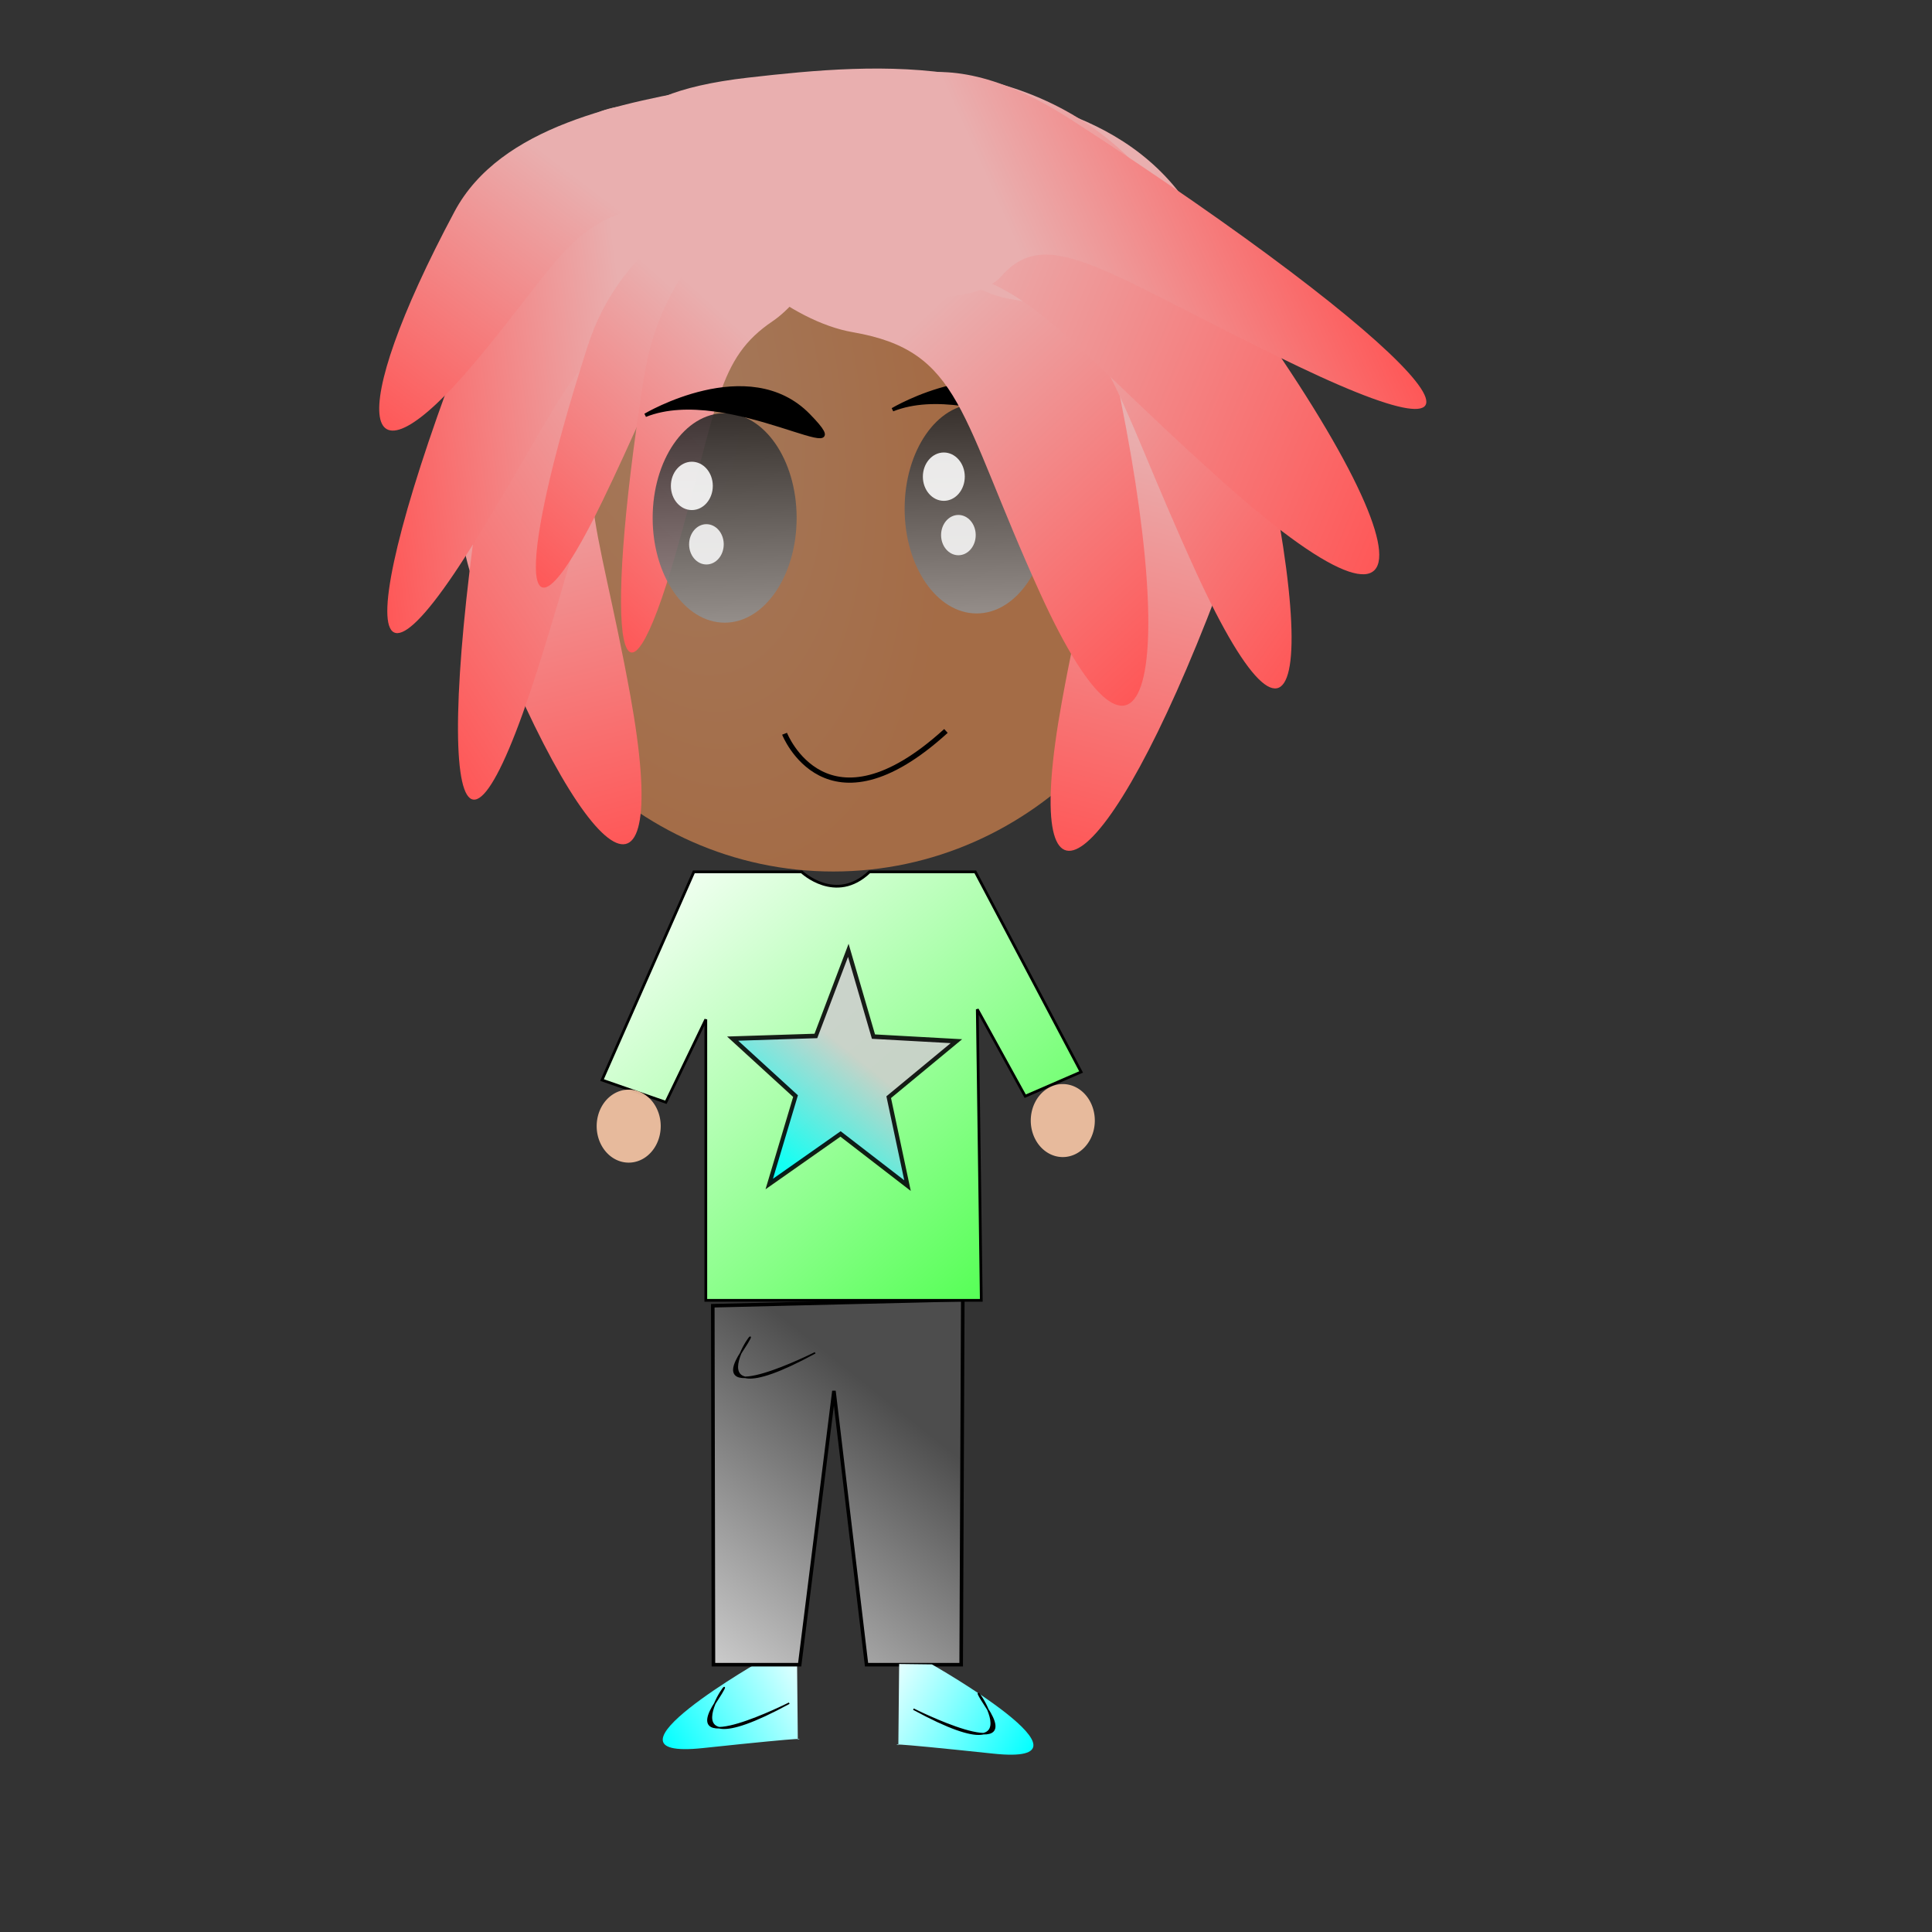
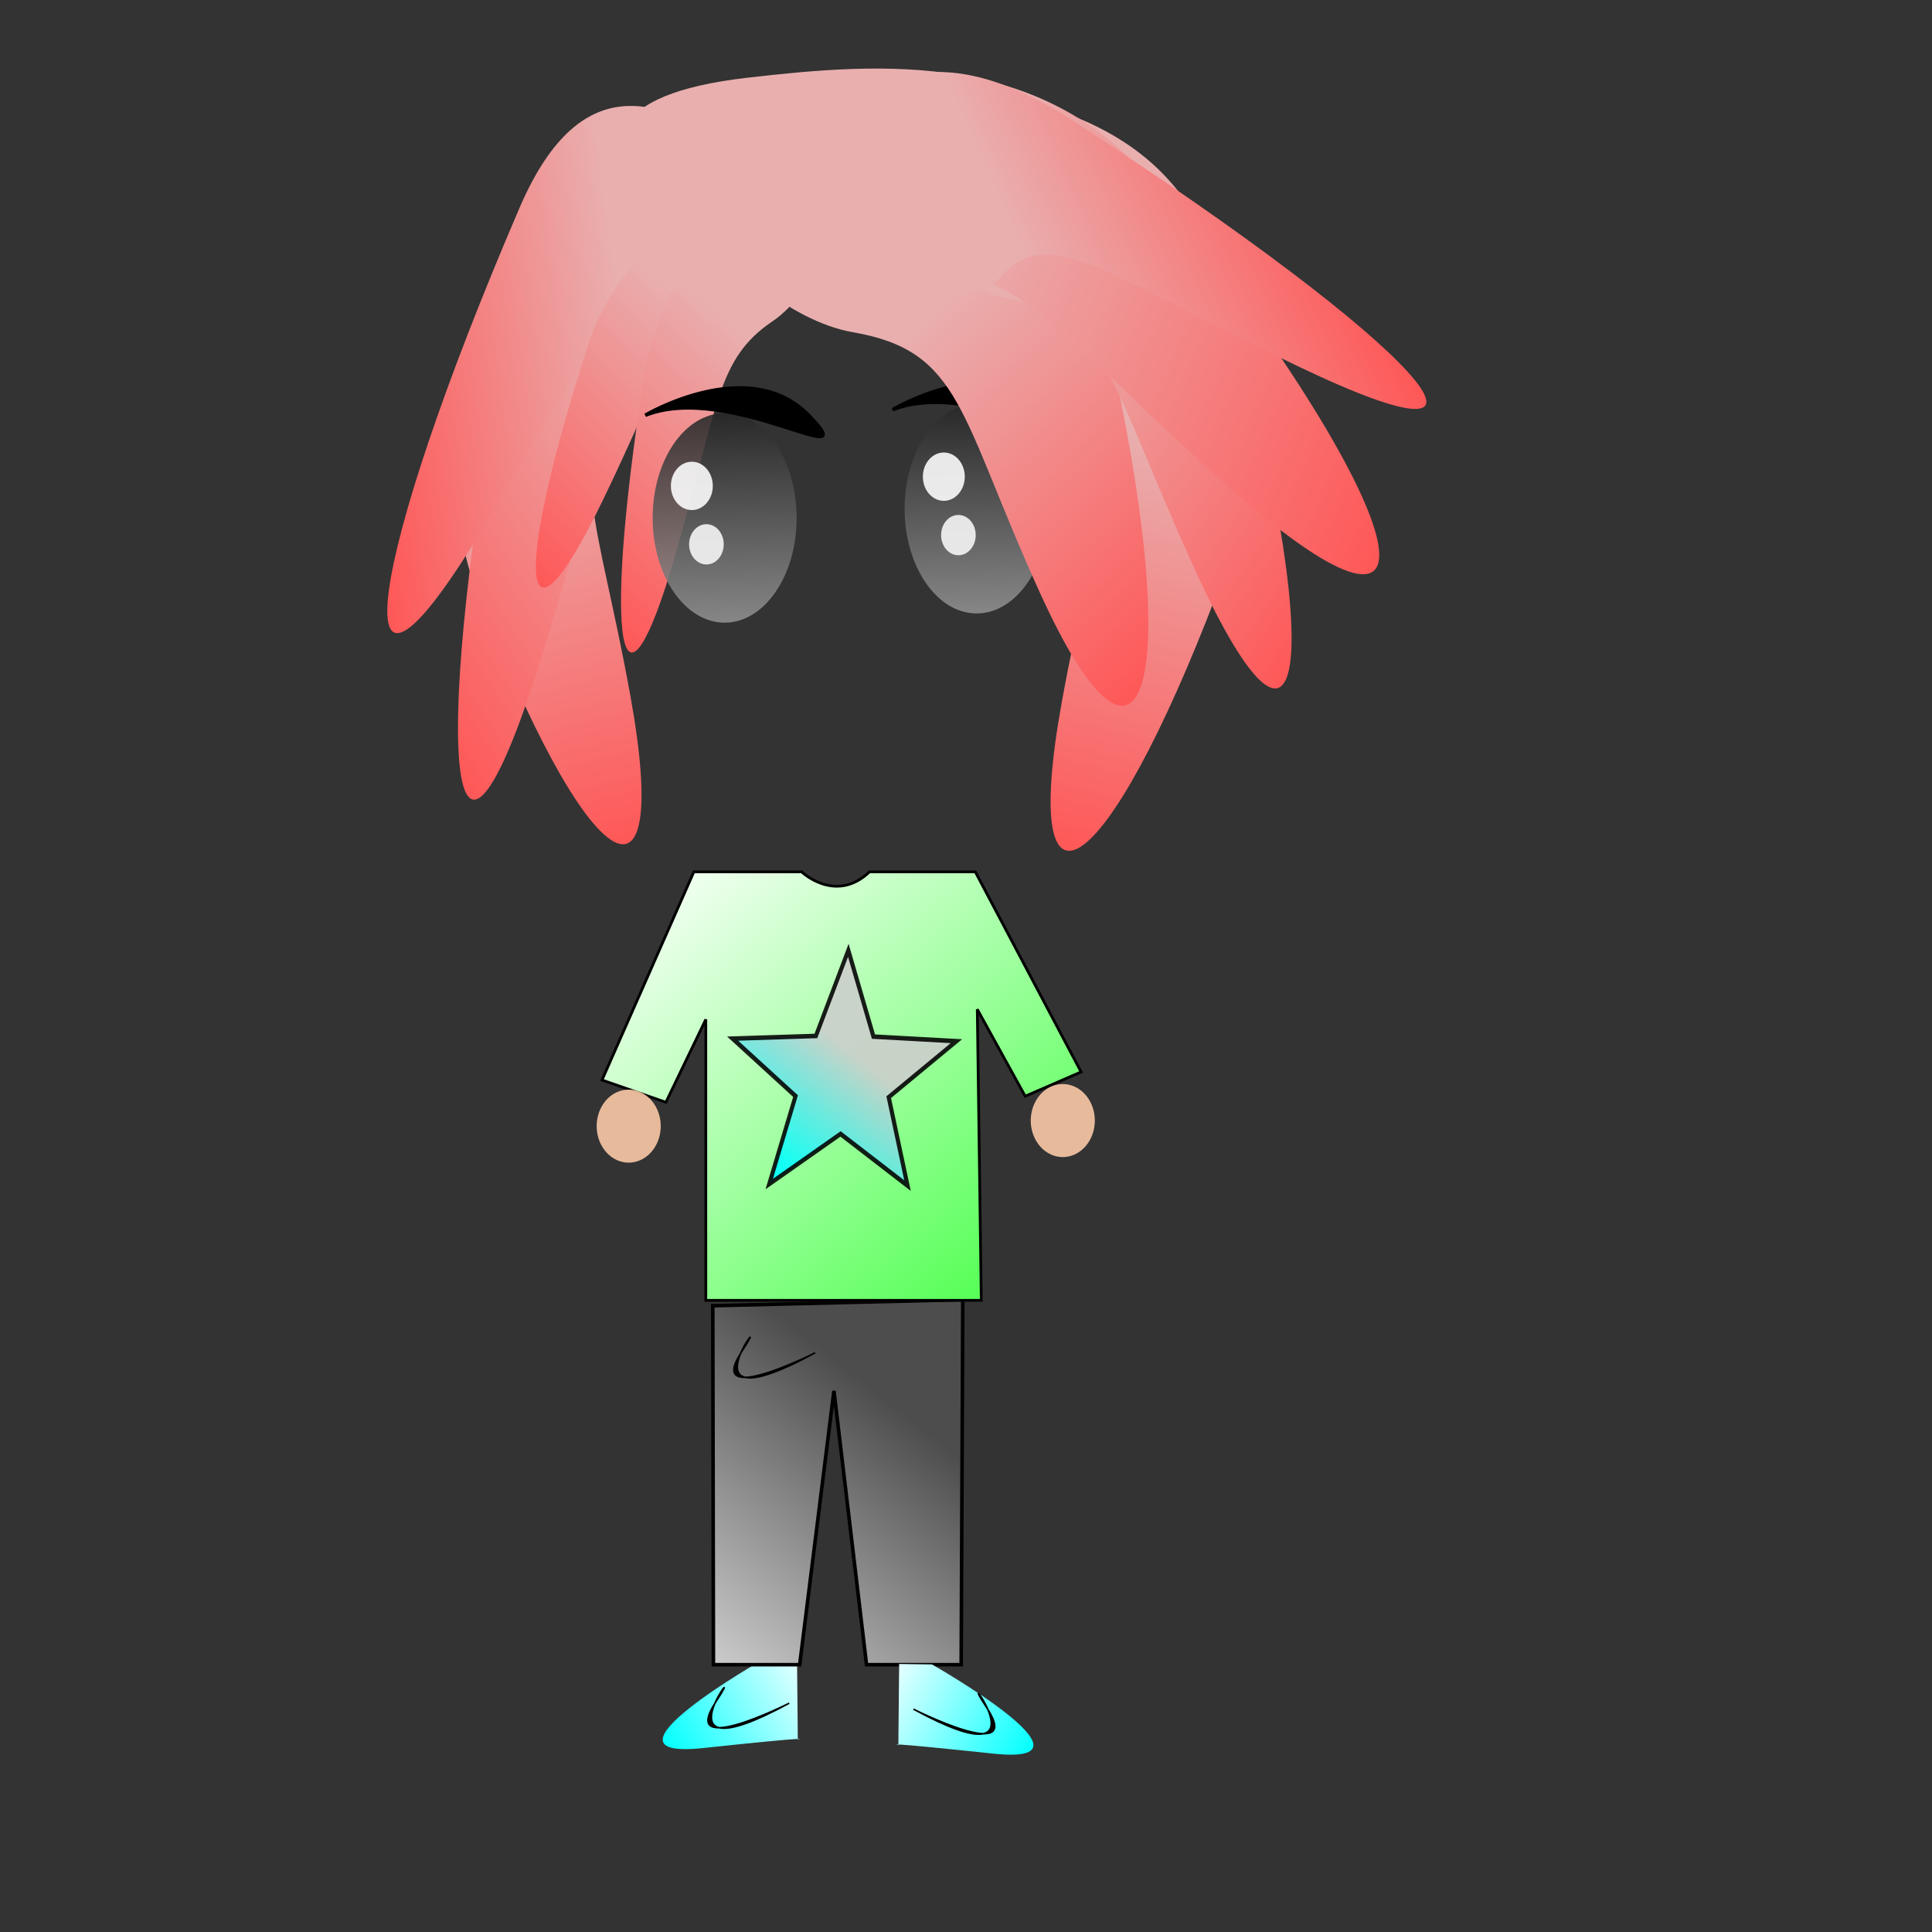
<svg xmlns="http://www.w3.org/2000/svg" xmlns:xlink="http://www.w3.org/1999/xlink" id="svg3753" viewBox="0 0 531.5 531.5" version="1.1">
  <rect x="0" y="0" width="531.5" height="531.5" fill="#333333" stroke="none" />
  <defs id="defs3755">
    <linearGradient id="linearGradient4446">
      <stop id="stop4448" stop-color="#0ff" offset="0" />
      <stop id="stop4450" stop-color="#fff" offset="1" />
    </linearGradient>
    <linearGradient id="linearGradient4311">
      <stop id="stop4313" stop-color="#e9afaf" offset="0" />
      <stop id="stop4315" stop-color="#f55" offset="1" />
    </linearGradient>
    <radialGradient id="radialGradient3823" gradientUnits="userSpaceOnUse" cy="6.476" cx="5.635" gradientTransform="matrix(.514 .96 -.628 .336 6.802 -.71)" r="3.667">
      <stop id="stop4281" stop-color="#ffb380" offset="0" />
      <stop id="stop4283" stop-color="#f95" offset="1" />
    </radialGradient>
    <linearGradient id="linearGradient3825" x1="-1.036" xlink:href="#linearGradient4311" gradientUnits="userSpaceOnUse" y1="1040.9" gradientTransform="matrix(22.992 3.661 -3.206 42.07 3657.8 -43068)" x2="-1.181" y2="1043.8" />
    <linearGradient id="linearGradient3827" x1="-1.036" xlink:href="#linearGradient4311" gradientUnits="userSpaceOnUse" y1="1040.9" gradientTransform="matrix(-22.992 3.661 3.206 42.07 -3220.2 -43070)" x2="-1.181" y2="1043.8" />
    <linearGradient id="linearGradient3829" x1="-92.47" gradientUnits="userSpaceOnUse" x2="-94.7" y1="241.47" y2="124.8">
      <stop id="stop4207" stop-color="#f9f9f9" offset="0" />
      <stop id="stop4209" offset="1" />
    </linearGradient>
    <linearGradient id="linearGradient3831" x1="-1.036" xlink:href="#linearGradient4311" gradientUnits="userSpaceOnUse" y1="1040.9" gradientTransform="matrix(21.656 -22.951 22.25 35.678 -22895 -36475)" x2="-1.181" y2="1043.8" />
    <linearGradient id="linearGradient3833" x1="-1.036" xlink:href="#linearGradient4311" gradientUnits="userSpaceOnUse" y1="1040.9" gradientTransform="matrix(-14.752 -26.445 -17.513 41.539 18372 -42572)" x2="-1.181" y2="1043.8" />
    <linearGradient id="linearGradient3835" x1="-1.036" xlink:href="#linearGradient4311" gradientUnits="userSpaceOnUse" y1="1040.9" gradientTransform="matrix(15.802 -26.235 22.313 37.379 -22926 -38260)" x2="-1.181" y2="1043.8" />
    <linearGradient id="linearGradient3837" x1="-1.036" xlink:href="#linearGradient4311" gradientUnits="userSpaceOnUse" y1="1040.9" gradientTransform="matrix(10.386 -31.566 42.09 29.88 -43550 -30473)" x2="-1.181" y2="1043.8" />
    <linearGradient id="linearGradient3839" x1="-1.036" xlink:href="#linearGradient4311" gradientUnits="userSpaceOnUse" y1="1040.9" gradientTransform="matrix(-3.825 -39.624 -23.125 28.353 24223 -28876)" x2="-1.181" y2="1043.8" />
    <linearGradient id="linearGradient3841" x1="-1.036" xlink:href="#linearGradient4311" gradientUnits="userSpaceOnUse" y1="1040.9" gradientTransform="matrix(-14.676 -13.026 -22.901 21.609 23973 -21852)" x2="-1.181" y2="1043.8" />
    <linearGradient id="linearGradient3843" x1="-1.036" xlink:href="#linearGradient4311" gradientUnits="userSpaceOnUse" y1="1040.9" gradientTransform="matrix(-15.886 -31.645 39.592 14.44 -40967 -14405)" x2="-1.181" y2="1043.8" />
    <linearGradient id="linearGradient3845" x1="-1.036" xlink:href="#linearGradient4311" gradientUnits="userSpaceOnUse" y1="1040.9" gradientTransform="matrix(-10.216 -11.282 -15.861 26.673 16675 -27091)" x2="-1.181" y2="1043.8" />
    <linearGradient id="linearGradient3847" x1="-1.036" xlink:href="#linearGradient4311" gradientUnits="userSpaceOnUse" y1="1040.9" gradientTransform="matrix(-10.866 -12.052 -11.507 30.866 12154 -31451)" x2="-1.181" y2="1043.8" />
    <linearGradient id="linearGradient3626" y2="310.01" gradientUnits="userSpaceOnUse" y1="332.25" x2="60.803" x1="24.503">
      <stop id="stop3622" stop-color="#ccc" offset="0" />
      <stop id="stop3624" stop-color="#0ff" offset="1" />
    </linearGradient>
    <linearGradient id="linearGradient4439" x1="160.77" gradientUnits="userSpaceOnUse" y1="840.94" gradientTransform="matrix(1.091 0 0 1.14 -1.649 -201.58)" x2="292.91" y2="1002.4">
      <stop id="stop4631" stop-color="#fff" offset="0" />
      <stop id="stop4633" stop-color="#0f0" offset="1" />
    </linearGradient>
    <linearGradient id="linearGradient4442" x1="162.97" gradientUnits="userSpaceOnUse" y1="1061.9" gradientTransform="matrix(1.091 0 0 1.14 -1.649 -202.42)" x2="229.04" y2="975.28">
      <stop id="stop3792" stop-color="#fff" offset="0" />
      <stop id="stop3794" stop-color="#4d4d4d" offset="1" />
    </linearGradient>
    <linearGradient id="linearGradient4452" x1="284.13" xlink:href="#linearGradient4446" gradientUnits="userSpaceOnUse" x2="241.24" y1="1003.3" y2="979.61" />
    <linearGradient id="linearGradient4456" x1="284.13" xlink:href="#linearGradient4446" gradientUnits="userSpaceOnUse" y1="1003.3" gradientTransform="matrix(-1 0 0 1 466.62 -1.532)" x2="241.24" y2="979.61" />
  </defs>
  <g id="layer1" transform="translate(0 -520.87)">
    <g id="g4464">
      <path id="path4454" fill="url(#linearGradient4456)" d="m210.25 977.22s-49.306 27.991-16.889 24.551c32.417-3.44 26.118-2.348 26.118-2.348l-0.216-22.313z" />
      <g id="g3798" transform="translate(13.944 -80.572)">
-         <path id="path3761" opacity=".554" d="m11.167 7.873c0 1.442-1.642 2.611-3.667 2.611s-3.667-1.169-3.667-2.611 1.642-2.611 3.667-2.611c2.012 0 3.648 1.154 3.667 2.586" fill-rule="evenodd" transform="matrix(27.16 0 0 39.727 11.613 424.7)" fill="url(#radialGradient3823)" />
        <path id="path4309" fill="url(#linearGradient3825)" d="m299.47 660.39c15.65 31.4 34.145 70.717 21.485 103.99-30.846 81.062-54.583 95.179-42.803 30.237 9.232-50.896 17.702-61.393 2.555-90.46-17.417-33.424-15.576-112.66 18.764-43.765z" />
        <path id="path3057" fill="url(#linearGradient3827)" d="m138.15 658.59c-15.65 31.4-34.145 70.717-21.485 103.99 30.846 81.062 54.583 95.179 42.803 30.237-9.232-50.896-17.702-61.393-2.555-90.46 17.417-33.424 15.576-112.66-18.764-43.765z" />
        <path id="path4266" stroke="#000" stroke-width=".971px" d="m231.61 714.15s28.4-16.908 44.911 0-21.795-9.223-44.911 0z" />
        <g id="g4242" transform="matrix(.683 0 0 .755 254.98 188.56)" fill-rule="evenodd">
          <path id="path4244" opacity=".88" transform="matrix(1.549 0 0 1.529 146.89 475.18)" fill="url(#linearGradient3829)" d="m-76.347 168.11c0 13.785-8.381 24.96-18.72 24.96s-18.72-11.175-18.72-24.96 8.381-24.96 18.72-24.96c10.269 0 18.621 11.03 18.719 24.721" />
          <path id="path4246" opacity=".88" transform="translate(.734 512.06)" fill="#fff" d="m-5.873 208.49c0 4.865-3.78 8.809-8.442 8.809-4.662 0-8.442-3.944-8.442-8.809 0-4.865 3.78-8.809 8.442-8.809 4.631 0 8.398 3.893 8.442 8.725" />
          <path id="path4248" opacity=".88" transform="translate(0 520.87)" fill="#f9f9f9" d="m-0.734 220.97c0 4.054-3.122 7.341-6.974 7.341s-6.974-3.287-6.974-7.341 3.122-7.341 6.974-7.341c3.826 0 6.937 3.244 6.974 7.271" />
        </g>
        <path id="path3063" fill="url(#linearGradient3831)" d="m210.63 638.45c31.897 6.427 70.903 15.707 79.92 55.259 21.969 96.368 10.233 133.71-18.326 70.99-22.382-49.157-21.434-66.647-51.52-71.858-34.596-5.992-80.061-68.491-10.073-54.391z" />
        <path id="path3061" fill="url(#linearGradient3833)" d="m183.57 638.58c-23.327 7.697-51.911 18.757-60.006 64.686-19.723 111.91-12.719 155.12 10.433 82.17 18.144-57.169 18.154-77.441 40.124-83.714 25.263-7.213 60.634-80.029 9.449-63.143z" />
        <path id="path3071" fill="url(#linearGradient3835)" d="m250.43 625.35c27.4 5.036 61.053 12.737 72.669 55.127 28.3 103.28 22.29 144.54-8.085 78.184-23.805-52.005-24.804-71.05-50.562-74.876-29.619-4.399-74.144-69.483-14.023-58.436z" />
        <path id="path3065" fill="url(#linearGradient3837)" d="m191.86 622.8c36.627-4.189 82.172-7.818 112.53 30.677 73.974 93.793 81.551 137.09 18.552 80.937-49.373-44.008-57.659-62.724-91.756-57.878-39.208 5.573-119.7-44.542-39.329-53.736z" />
        <path id="path3073" fill="url(#linearGradient3839)" d="m188.42 641.76c-18.666-11.473-41.952-23.848-59.452 16.887-42.637 99.252-48.632 149.75-13.466 93.631 27.56-43.984 32.732-64.931 50.063-53.117 19.928 13.585 63.811-32.225 22.855-57.401z" />
-         <path id="path3067" fill="url(#linearGradient3841)" d="m183.73 625.07c-26.926 4.571-60.042 10.999-72.635 34.574-30.681 57.439-26.015 79.206 5.613 41.473 24.787-29.571 26.321-39.876 51.607-43.684 29.076-4.38 74.496-42.39 15.415-32.362z" />
        <path id="path3387" fill="url(#linearGradient3843)" d="m207.64 640.47c14.562-14.733 33.71-31.624 73.432-5.89 96.78 62.701 128.89 99.586 62.1 67.638-52.345-25.038-68.595-39.484-81.527-24.913-14.871 16.755-85.954-4.506-54.004-36.835z" />
        <path id="path3069" fill="url(#linearGradient3845)" d="m198.13 647.82c-18.689 9.361-41.672 21.725-50.372 48.737-21.196 65.815-17.915 88.012 3.976 42.845 17.156-35.398 18.202-46.536 35.753-54.816 20.182-9.521 51.65-57.304 10.643-36.766z" />
        <path id="path3393" fill="url(#linearGradient3847)" d="m204.06 647.91c-16.238 11.611-36.103 26.846-40.911 57.668-11.716 75.098-5.971 99.808 8.897 47.834 11.652-40.732 11.272-53.291 26.583-63.621 17.606-11.879 41.059-67.356 5.431-41.881z" />
        <g id="g4254" transform="matrix(.683 0 0 .755 185.66 191.1)" fill-rule="evenodd">
          <path id="path4256" opacity=".88" transform="matrix(1.549 0 0 1.529 146.89 475.18)" fill="url(#linearGradient3829)" d="m-76.347 168.11c0 13.785-8.381 24.96-18.72 24.96s-18.72-11.175-18.72-24.96 8.381-24.96 18.72-24.96c10.269 0 18.621 11.03 18.719 24.721" />
          <path id="path4258" opacity=".88" transform="translate(.734 512.06)" fill="#fff" d="m-5.873 208.49c0 4.865-3.78 8.809-8.442 8.809-4.662 0-8.442-3.944-8.442-8.809 0-4.865 3.78-8.809 8.442-8.809 4.631 0 8.398 3.893 8.442 8.725" />
          <path id="path4260" opacity=".88" transform="translate(0 520.87)" fill="#f9f9f9" d="m-0.734 220.97c0 4.054-3.122 7.341-6.974 7.341s-6.974-3.287-6.974-7.341 3.122-7.341 6.974-7.341c3.826 0 6.937 3.244 6.974 7.271" />
        </g>
        <path id="path4264" stroke="#000" stroke-width=".971px" d="m163.58 715.68s28.4-16.908 44.911 0-21.795-9.223-44.911 0z" />
-         <path id="path4274" stroke="#000" stroke-width="1.43" fill="none" d="m201.89 803.3s11.457 29.205 44.397-0.769" />
      </g>
      <path id="path3788" stroke="#000" stroke-width=".983px" fill="url(#linearGradient4442)" d="m196.09 880.08 0.179 98.75h23.726l9.424-75.318 8.969 75.318h26.034l0.442-100.42z" />
      <path id="path4627" stroke="#000" stroke-width=".753px" fill="url(#linearGradient4439)" d="m190.88 760.72h29.654s9.336 8.897 18.671 0h29.105l29.105 55.049-15.376 6.673-13.18-23.91 1.098 80.071h-75.783v-77.291l-10.983 22.798-17.573-6.117 25.261-57.273z" />
      <path id="path3786" opacity=".88" d="m64.602 357.51-27.76-10.77-20.583 21.52 1.665-29.73-26.824-12.93l28.789-7.603 4.005-29.506 16.127 25.03 29.299-5.309-18.822 23.073z" fill-rule="evenodd" transform="matrix(-.719 .329 -.273 -.78 345.6 1064.2)" stroke="#000" stroke-width="1.473" fill="url(#linearGradient3626)" />
      <path id="path3851" opacity=".88" d="m163.71 394.22a8.075 8.809 0 1 1 -0 -0.084" fill-rule="evenodd" transform="matrix(1.091 0 0 1.14 3.159 381.31)" fill="#fca" />
      <path id="path4621" opacity=".88" d="m163.71 394.22a8.075 8.809 0 1 1 -0 -0.084" fill-rule="evenodd" transform="matrix(1.091 0 0 1.14 122.58 379.78)" fill="#fca" />
      <path id="path3636" d="m256.37 978.75s49.306 27.991 16.889 24.551c-32.417-3.44-26.118-2.348-26.118-2.348l0.216-22.313z" fill="url(#linearGradient4452)" />
      <path id="path4408" stroke="#000" stroke-width=".419px" d="m251.29 991.06s30.602 15.427 20.209-0.328 19.632 21.992-20.209 0.328z" />
      <path id="path4412" stroke="#000" stroke-width=".419px" d="m217.12 989.42s-30.602 15.427-20.209-0.328-19.632 21.992 20.209 0.328z" />
      <path id="path4462" stroke="#000" stroke-width=".419px" d="m224.25 893.03s-30.602 15.427-20.209-0.328-19.632 21.992 20.209 0.328z" />
    </g>
  </g>
</svg>